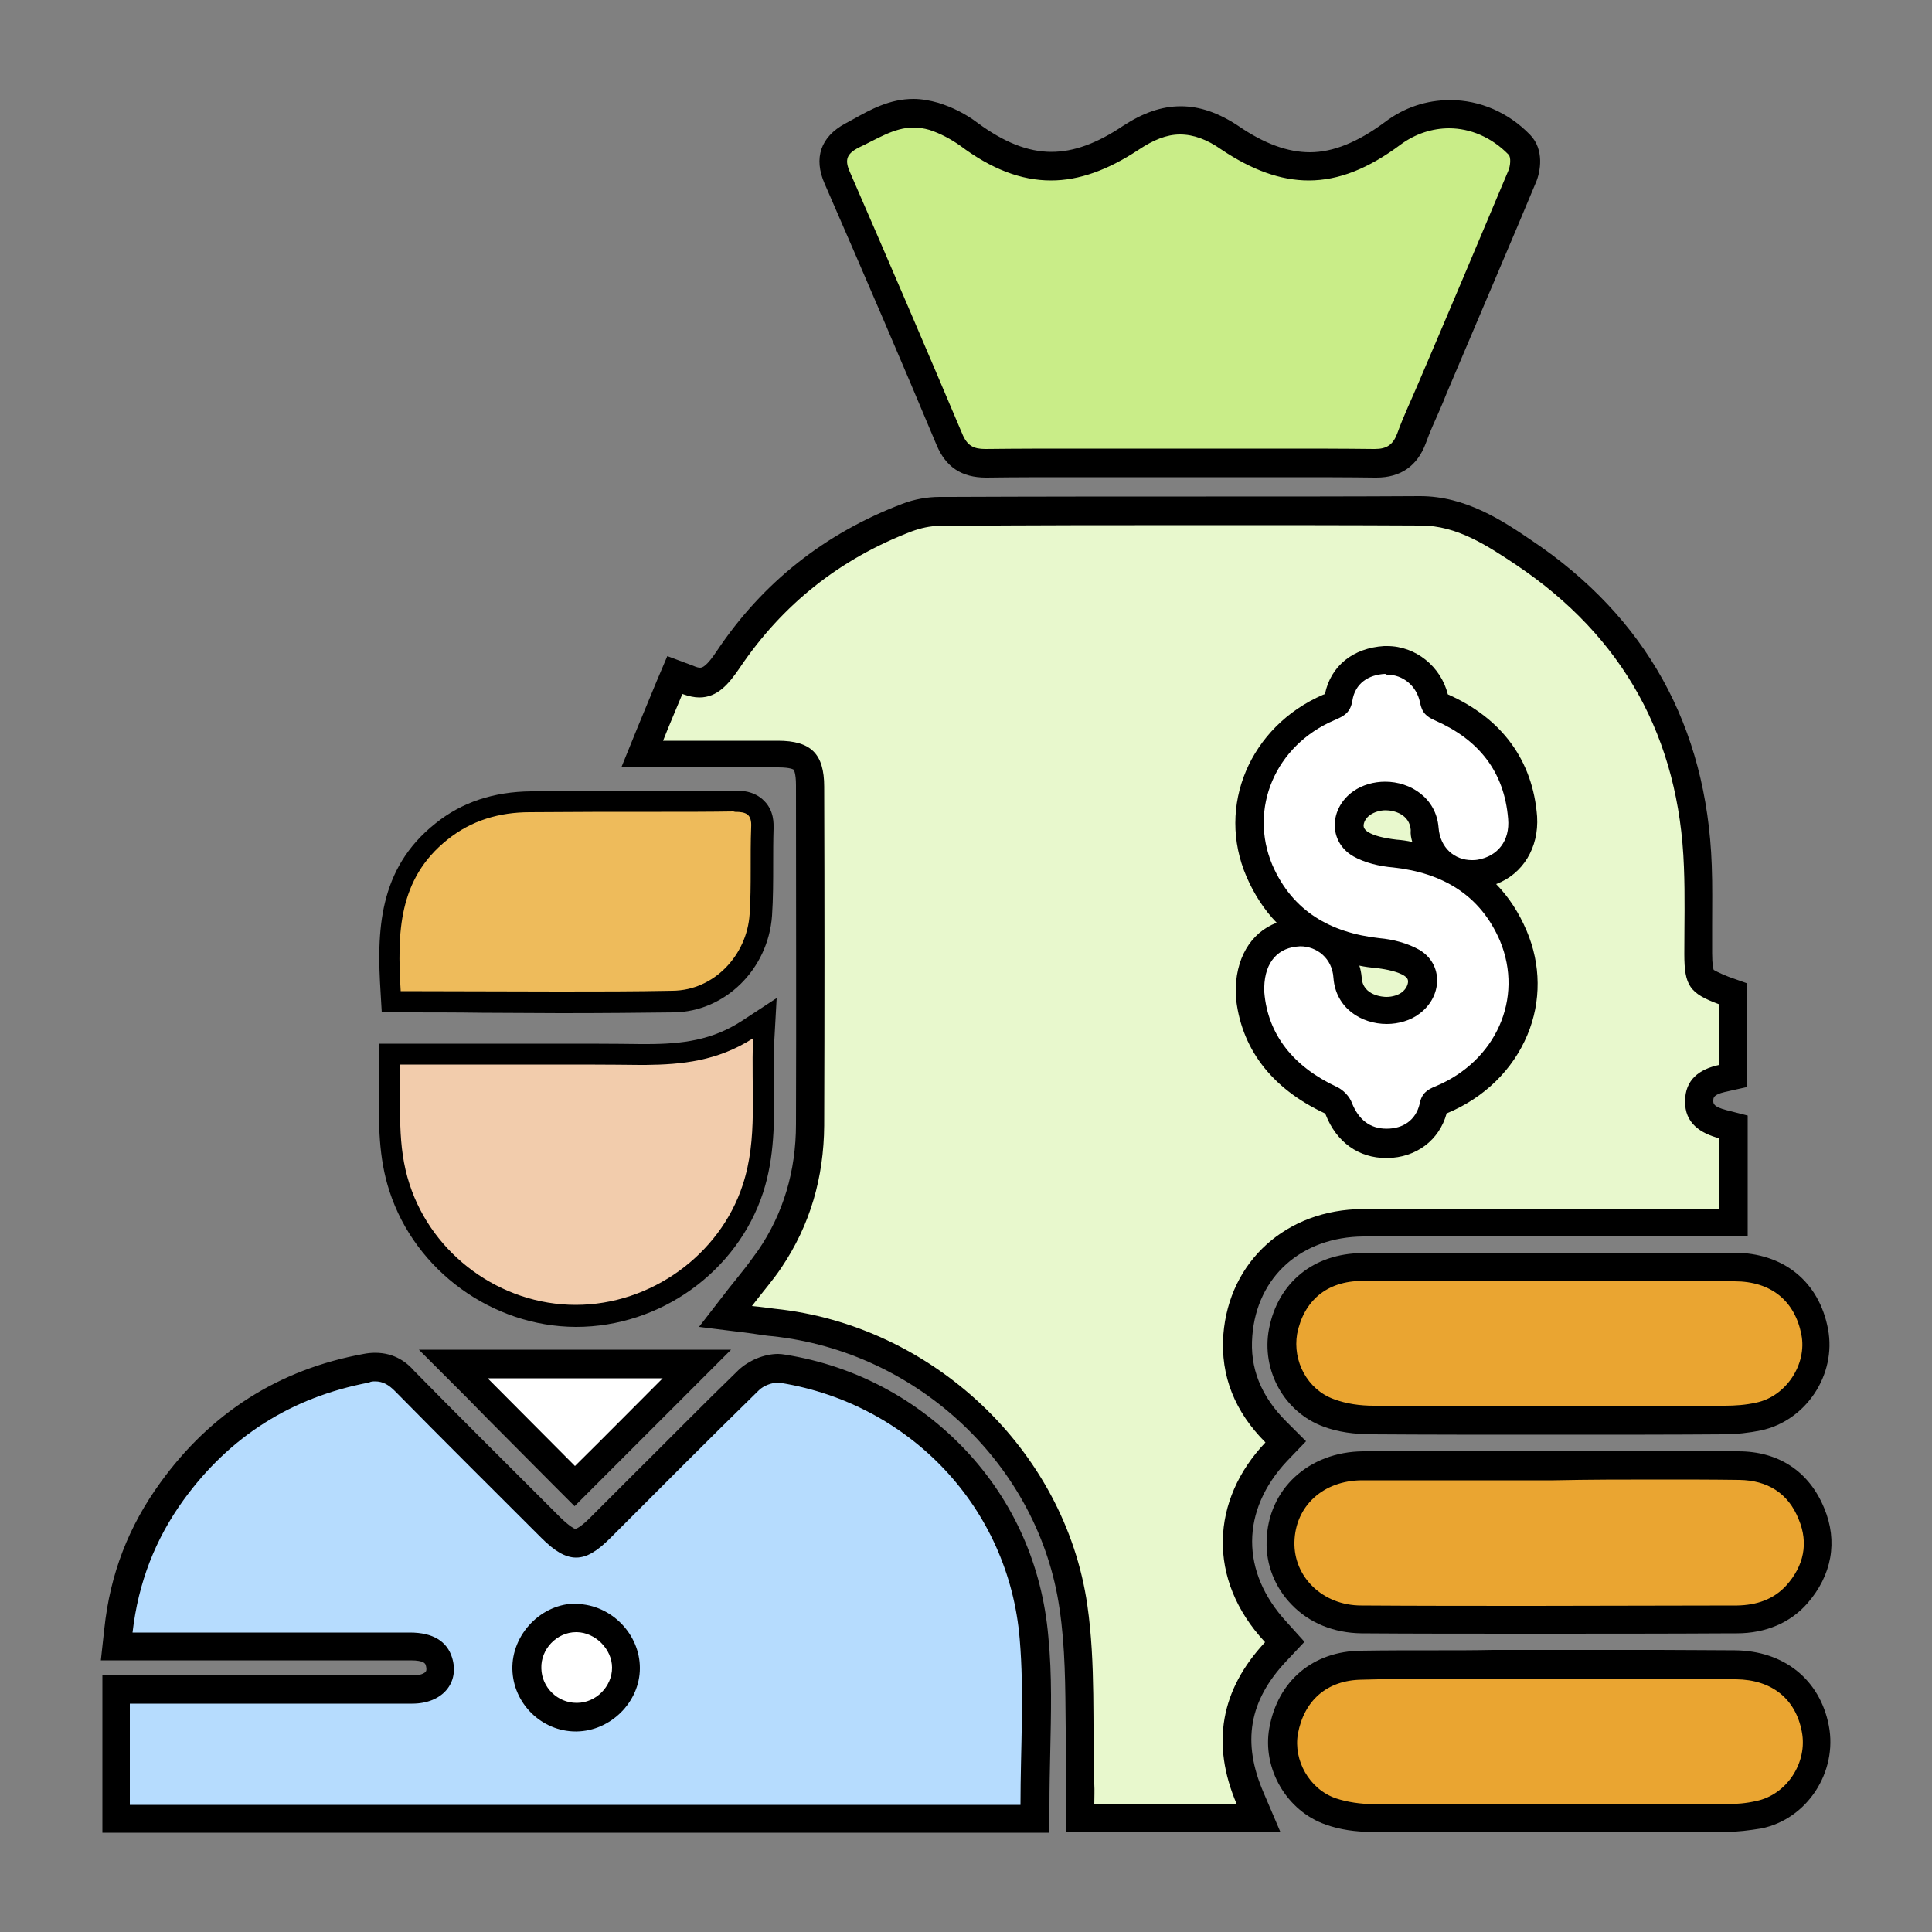
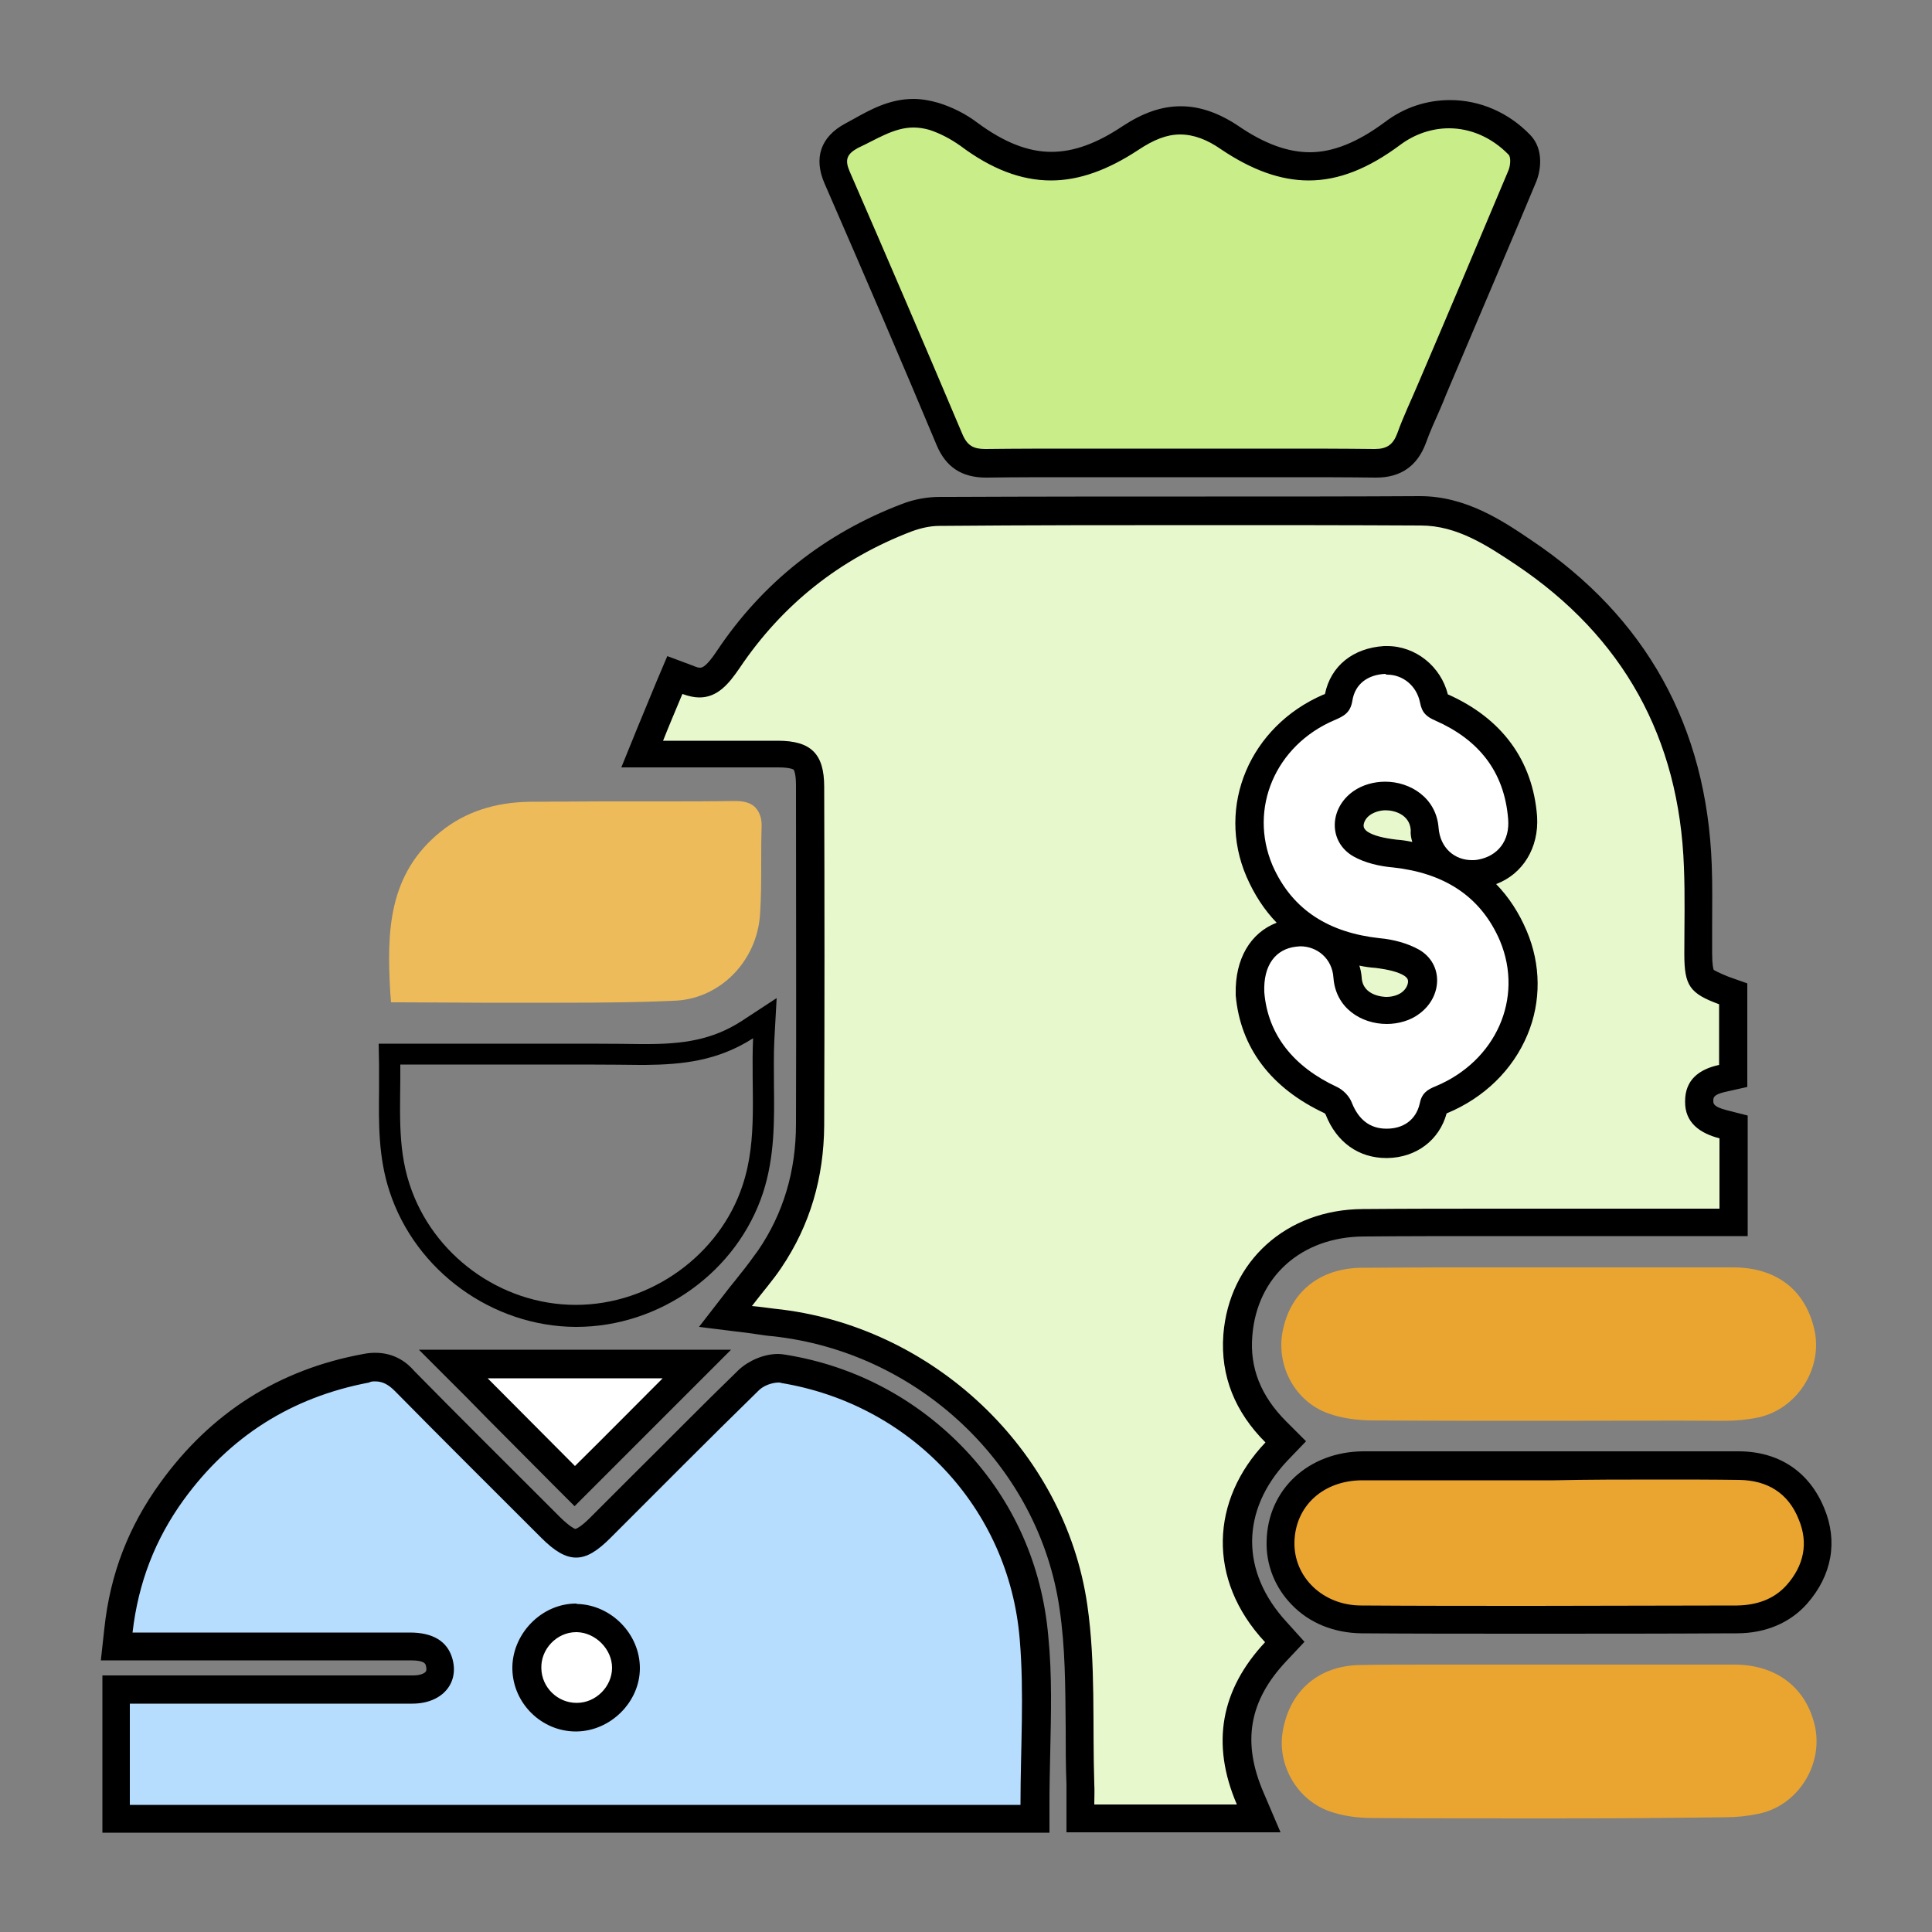
<svg xmlns="http://www.w3.org/2000/svg" version="1.1" id="Clock" x="0px" y="0px" viewBox="0 0 500 500" style="enable-background:new 0 0 500 500;" xml:space="preserve">
  <rect x="0" y="0" width="500" height="500" fill="#808080" stroke="none" />
  <style type="text/css">
	.st0{fill:#E8F8CD;}
	.st1{fill:#B6DCFE;}
	.st2{fill:#C9ED88;}
	.st3{fill:#F2CCAC;}
	.st4{fill:#EAA531;}
	.st5{fill:#EEBB5B;}
	.st6{fill:#FFFFFF;}
</style>
  <g>
    <g>
      <path class="st0" d="M279.6,470.7V467c0-0.6,0-1.2,0-1.7c0-1.2,0-2.4,0-3.5c-0.2-4.9-0.2-9.7-0.2-14.5    c-0.1-10.4-0.1-21.1-1.6-31.3c-5.5-38.5-38.2-69.5-77.6-73.6c-1.2-0.1-2.4-0.3-3.8-0.5l-2.2-0.3l-6.4-0.8l4-5.1    c0.9-1.2,1.8-2.3,2.7-3.4c1.7-2.2,3.4-4.2,4.8-6.2c6.9-10.1,10.4-21.8,10.5-34.7c0.1-29.1,0.1-58.2,0-87.7c0-6.5-1.7-8.3-8.4-8.3    c-3.8,0-7.5,0-11.3,0h-23.9l8.5-20.5l3.3,1.3c1.2,0.5,2.2,0.6,3.1,0.6c2.5,0,4.4-1.6,7.3-6c11.4-17.1,27-29.4,46.3-36.7    c2.8-1,5.6-1.6,8.4-1.6h2.8c21.7,0,44.1-0.1,66.1-0.1c20.6,0,38.8,0,55.6,0.1c10.7,0.1,19.2,5.8,26.7,10.8    c28.6,19.1,43.7,46.5,45,81.1c0.2,5.2,0.2,10.5,0.1,15.5c0,2.4,0,4.8,0,7.2c0,6.6,0.5,7.3,6.6,9.6l2.4,0.9v21.2l-2.9,0.6    c-5.2,1.1-6,3.6-6,5.8c0,2.3,0.7,4.6,6.2,6l2.8,0.7v24.7H439c-8.5,0-17,0-25.5,0c-8.5,0-17,0-25.5,0c-13.7,0-24.9,0-35.4,0.1    c-17.8,0.1-31.1,12-32.4,29.1c-0.7,9.5,2.5,17.6,9.9,25.1l2.5,2.6l-2.5,2.6c-13.3,14.1-13.3,32.3-0.1,46.7l2.3,2.5l-2.3,2.5    c-10.6,11.3-12.7,23.7-6.5,38l2.2,5.1h-46V470.7z M330.8,256.8c0.8,9.5,6.5,16.7,16.7,21.5c2.4,1.1,4.7,3.6,5.7,6.2    c1.6,3.8,3.7,4.3,5.4,4.3c1.9,0,4.3-0.6,5-3.6c1-4.3,3.7-6,6.4-7.1c6.9-2.8,12.1-7.9,14.8-14.3c2.4-5.9,2.4-12.4-0.2-18.5    c-4.1-9.9-12.2-15.4-24.5-16.8c-4.9-0.6-8.7-1.7-11.8-3.4c-4-2.3-6.3-6.2-6.6-10.6c-0.2-4.8,2.1-9.4,6.3-12.4    c2.9-2.1,6.6-3.2,10.4-3.2c8.1,0,16.7,5.2,17.5,15.3c0.3,3.7,2.8,5,5,5c0.3,0,0.6,0,0.9-0.1c3.3-0.6,5.1-2.9,4.8-6.6    c-0.8-10.6-6.2-17.8-16.6-22.4c-2.7-1.2-5.3-2.8-6.2-7.3c-0.5-2.5-2.5-4.1-4.8-4.1c-0.1,0-0.2,0-0.3,0c-4.5,0.3-5,2.9-5.1,3.9    c-0.8,5-3.9,6.6-6.9,7.9c-13.3,5.7-19.5,20-14.1,32.7c4.2,9.9,12.3,15.4,24.6,16.7c4.8,0.6,8.7,1.7,11.8,3.5    c3.9,2.3,6.2,6.1,6.4,10.4c0.3,4.7-2,9.3-6,12.2c-2.9,2.2-6.8,3.4-10.7,3.4c-8.1,0-16.7-5.3-17.5-15.3c-0.3-3.3-2.8-4.8-5-4.8    c-0.2,0-0.5,0-0.6,0C331.4,249.4,330.7,253.4,330.8,256.8z" />
      <path d="M312.1,135.9c18.6,0,37,0,55.6,0.1c9.4,0,17.2,5.2,24.7,10.2c27.7,18.6,42.2,44.8,43.4,78.2c0.3,7.5,0.1,15,0.1,22.5    c0,8.2,1.4,10.2,9,13c0,5.1,0,10.3,0,15.7c-5.1,1.1-8.8,3.8-8.8,9.4c-0.1,5.6,3.9,8.3,8.9,9.6c0,6,0,11.8,0,18.2    c-1.2,0-2.4,0-3.6,0c-0.6,0-1.2,0-1.7,0c-0.1,0-0.3,0-0.4,0c-17.1,0-34.2,0-51.3,0c-11.8,0-23.5,0-35.3,0.1    c-19.8,0.1-34.6,13.5-36.1,32.5c-0.8,10.8,3.1,20.1,10.9,27.9c-14.1,14.8-15.3,35.4-0.1,51.7c-11.4,12.2-14.1,26.2-7.3,42    c-12.4,0-24.3,0-36.9,0c0-1.8,0.1-3.6,0-5.3c-0.5-15.4,0.4-31.1-1.8-46.3c-5.8-40.3-40.3-72.5-80.9-76.7c-1.7-0.2-3.6-0.5-5.9-0.7    c2.8-3.7,5.4-6.6,7.6-9.9c7.5-11.1,11-23.4,11.1-36.8c0.1-29.2,0.1-58.5,0-87.7c0-8.5-3.4-11.9-12-11.9c-3.8,0-7.5,0-11.4,0    c-5.9,0-11.9,0-18.3,0c1.7-4.3,3.3-8,5-12.1c1.7,0.6,3.1,0.9,4.4,0.9c4.7,0,7.6-3.5,10.4-7.6c11.1-16.5,26-28.3,44.6-35.4    c2.2-0.8,4.7-1.4,7.1-1.4C266.1,135.9,289.1,135.9,312.1,135.9 M358.8,265.3c-6.6,0-13.2-4.1-13.8-11.9c-0.4-5.1-4.3-8.2-8.6-8.2    c-0.4,0-0.7,0-1.1,0.1c-5.1,0.6-8.5,4.7-8.2,11.8c1,11,7.7,19.4,18.8,24.5c1.7,0.7,3.2,2.5,3.9,4.2c1.7,4.1,4.6,6.6,8.9,6.6h0.1    c4.1,0,7.4-2.2,8.5-6.4c0.6-2.6,1.9-3.6,4.2-4.6c15.5-6.4,22.9-22.7,16.6-37.6c-5.1-12-14.9-17.6-27.6-19    c-3.6-0.4-7.3-1.2-10.4-2.9c-6.5-3.8-6.2-12.4,0-16.8c2.4-1.7,5.3-2.5,8.3-2.5c6.6,0,13.2,4.1,13.8,11.9c0.4,5.2,4.2,8.4,8.6,8.4    c0.5,0,0.9,0,1.5-0.1c5.1-0.8,8.3-4.9,7.9-10.6c-0.9-12.4-7.7-20.7-18.8-25.4c-2.4-1-3.5-2-4-4.7c-0.8-4.3-4.4-7.2-8.5-7.2    c-0.2,0-0.3,0-0.5,0c-4.4,0.3-7.8,2.5-8.5,6.9c-0.6,3.1-2.2,4-4.7,5.1c-15.2,6.5-22.3,22.8-16,37.5c5.1,11.9,15,17.5,27.7,18.9    c3.5,0.4,7.3,1.3,10.3,3c6.3,3.8,6.1,12.1,0.1,16.5C365,264.5,361.8,265.3,358.8,265.3 M312.1,128.5c-22.1,0-44.6,0-66.4,0.1h-2.5    c-3.2,0-6.6,0.6-9.7,1.8c-20,7.6-36.2,20.4-48,38.1c-2.6,3.9-3.7,4.3-4.3,4.3c-0.4,0-0.9-0.1-1.8-0.5l-6.7-2.5l-2.8,6.6l-5,12.1    l-4.1,10.1h10.9c3.2,0,6.3,0,9.5,0c3,0,5.9,0,8.8,0c3.9,0,7.6,0,11.4,0c3.3,0,4,0.6,4,0.6s0.6,0.8,0.6,4c0,29.6,0.1,58.5,0,87.7    c0,12.2-3.3,23.2-9.8,32.7c-1.4,1.9-2.8,3.9-4.6,6.1c-0.9,1.1-1.7,2.2-2.8,3.5l-7.9,10.2l12.9,1.6c0.7,0.1,1.5,0.2,2.1,0.3    c1.4,0.2,2.6,0.4,3.9,0.5c37.9,4,69.1,33.6,74.4,70.5c1.5,10,1.5,20.1,1.6,30.9c0,4.8,0,9.7,0.2,14.6c0,1,0,2.1,0,3.3    c0,0.6,0,1.2,0,1.8v7.3h7.3h36.9h11.2l-4.4-10.3c-5.6-13-3.8-23.7,5.9-34l4.7-5l-4.6-5.1c-12-13-11.9-28.9,0.1-41.7l4.9-5.1    l-5.1-5.1c-6.6-6.6-9.5-13.9-8.8-22.2c1.2-15.3,12.7-25.6,28.8-25.7c10.4-0.1,21.6-0.1,35.2-0.1c8.5,0,17.1,0,25.6,0    s17.1,0,25.6,0h0.4h1.7h3.6h7.3v-7.3v-18.2v-5.7l-5.5-1.4c-3.4-0.9-3.4-1.7-3.4-2.4c0-0.8,0-1.6,3-2.3l5.8-1.3v-6v-15.7v-5.1    l-4.8-1.7c-2.8-1.1-3.7-1.7-3.9-1.8c-0.1-0.3-0.4-1.3-0.4-4.3c0-2.4,0-4.8,0-7.1c0-5.1,0.1-10.4-0.1-15.7    c-1.3-35.9-17-64.2-46.7-84.1c-7.5-5.1-17-11.4-28.8-11.4C350.8,128.5,332.6,128.5,312.1,128.5L312.1,128.5z M358.8,272.7    c4.8,0,9.4-1.5,13-4.1c5-3.8,7.8-9.5,7.4-15.4c-0.3-5.6-3.3-10.5-8.3-13.3c-3.5-2.1-8-3.4-13.2-4c-11-1.2-17.9-5.8-21.7-14.5    c-4.7-10.9,0.6-22.9,12.1-27.8c2.6-1.1,7.8-3.3,9.1-10.7c0.1-0.4,0.1-0.5,0.1-0.5c0.1-0.1,0.6-0.4,1.6-0.4h0.1    c0.5,0,1,0.3,1.2,1.1c1.2,6.2,5.1,8.6,8.3,10.1c9.2,4,13.7,10.1,14.4,19.3c0.2,2.5-0.8,2.7-1.7,2.8c-0.1,0-0.2,0-0.3,0    c-0.6,0-1.2-0.2-1.3-1.6c-0.9-12.2-11.3-18.6-21.1-18.6c-4.6,0-9,1.4-12.5,3.9c-5.1,3.7-8.1,9.5-7.8,15.5    c0.3,5.7,3.3,10.7,8.5,13.6c3.5,2,7.8,3.3,13.2,4c11.1,1.3,17.9,5.9,21.6,14.6c2.1,5.1,2.2,10.7,0.1,15.6    c-2.3,5.5-6.8,9.8-12.8,12.3c-3.2,1.4-7.2,3.7-8.6,9.6c-0.1,0.5-0.2,0.8-1.4,0.8l0,0c-0.7,0-1.3,0-2.1-2c-1.4-3.5-4.3-6.6-7.5-8.1    c-8.9-4.1-13.9-10.4-14.6-18.4c-0.1-3.9,1.2-4,1.7-4c0.1,0,0.2,0,0.2,0c0.8,0,1.3,0.5,1.3,1.4C338.6,266.3,349,272.7,358.8,272.7    L358.8,272.7z" />
    </g>
    <g>
      <path class="st1" d="M30.1,470.7v-33.5c0,0,39.8,0,45.8,0c10.3,0,20.5,0,30.8,0c2.8,0,5.1-0.9,6.2-2.5c1.2-1.6,0.9-3.5,0.6-4.8    c-0.4-1.2-1.2-3.9-7.4-3.9c-10.4,0-20.8,0-31.1,0H30.1l0.5-4c1.6-13.4,6.1-25.2,13.9-36c12.5-17.2,29.4-27.9,50.3-31.9    c0.8-0.2,1.7-0.3,2.4-0.3c3.7,0,6,1.9,7.6,3.6c11,11.1,22.3,22.4,33.3,33.3l4.7,4.7c2.8,2.8,4.8,4,6.3,4s3.7-1.3,6.3-4    c3.6-3.6,7.2-7.1,10.7-10.7c9.1-9.1,18.5-18.5,27.7-27.6c1.9-1.8,5-3.1,7.7-3.1c0.5,0,0.9,0,1.3,0.1c35.3,5.8,61.9,34.5,64.9,69.6    c0.8,9.8,0.6,19.9,0.4,29.7c-0.1,4.4-0.2,9-0.2,13.6v3.7H30.1V470.7z M149.1,426c-1.4,0-2.8,0.6-3.8,1.7c-1.1,1.1-1.7,2.6-1.7,4    c0.1,2.8,2.6,5.3,5.4,5.3c2.9,0,5.5-2.7,5.5-5.4C154.6,428.8,151.9,426,149.1,426L149.1,426z" />
      <path d="M97.1,357.5c2,0,3.5,0.9,5.1,2.5c12.6,12.8,25.3,25.4,37.9,38c3.4,3.4,6.2,5.1,9,5.1c2.8,0,5.5-1.7,8.9-5.1    c12.8-12.8,25.5-25.6,38.4-38.2c1.2-1.2,3.4-2,5.1-2c0.3,0,0.5,0,0.6,0.1c33.5,5.5,59,32.3,61.8,66.3c1.2,14.1,0.2,28.4,0.2,42.9    c-76.9,0-153.6,0-230.5,0c0-8.6,0-17.2,0-26.2c1.2,0,2.3,0,3.4,0c0.6,0,1.1,0,1.7,0c0.3,0,0.6,0,0.9,0c12.1,0,24.3,0,36.5,0    c10.2,0,20.4,0,30.6,0c7.8,0,12.3-5.4,10.3-11.9c-1.3-4.2-4.9-6.5-10.9-6.5c-10.4,0-20.8,0-31.1,0c-11.5,0-23.1,0-34.5,0    c-0.3,0-0.6,0-0.9,0c-1.7,0-3.3,0-5.3,0c1.5-13,5.9-24.2,13.2-34.3c11.9-16.4,27.9-26.6,48-30.4C96,357.5,96.6,357.5,97.1,357.5     M149.1,440.7L149.1,440.7c5-0.1,9.2-4.2,9.2-9.1c0-4.8-4.2-9.1-9.1-9.2c-0.1,0-0.1,0-0.2,0c-5,0-9.2,4.4-9.1,9.4    C140.1,436.7,144.2,440.7,149.1,440.7 M97.1,350.1c-1,0-2,0.1-3,0.3c-22,4-39.6,15.3-52.6,33.3c-8.2,11.3-13,23.6-14.5,37.8    l-0.9,8.2h8.3h5.3h0.9h17.3h17.3c10.4,0,20.8,0,31.1,0c3.5,0,3.8,0.9,3.9,1.3c0.1,0.4,0.3,1.1,0,1.6c-0.3,0.4-1.3,1-3.3,1    c-8.8,0-18.6,0-30.6,0c-6.1,0-12.1,0-18.2,0s-12.1,0-18.2,0h-0.5h-0.5h-1.7h-1.7h-1.7h-7.3v7.3V467v7.3h7.3h230.5h7.3V467    c0-4.5,0.1-9.1,0.2-13.5c0.2-9.8,0.5-20-0.5-30c-1.6-18.3-8.9-34.9-21.4-48.2c-12.4-13.1-28.5-21.8-46.6-24.7    c-0.6-0.1-1.3-0.2-1.9-0.2c-3.7,0-7.6,1.7-10.2,4.1c-9.4,9.1-18.7,18.6-27.8,27.6c-3.6,3.6-7.1,7.1-10.7,10.7    c-2.4,2.4-3.5,2.8-3.8,2.9c-0.3-0.1-1.4-0.6-3.8-2.9l-4.6-4.6c-10.9-10.9-22.3-22.2-33.3-33.4C105.4,352.7,102.2,350.1,97.1,350.1    L97.1,350.1z M149.1,433.4c-0.9,0-1.7-0.8-1.7-1.7c0-0.5,0.2-0.9,0.6-1.3c0.4-0.4,0.8-0.6,1.2-0.6c0.8,0,1.9,1.1,1.9,1.8    C151,432.4,150,433.4,149.1,433.4L149.1,433.4L149.1,433.4z" />
    </g>
    <g>
      <path class="st2" d="M355.9,120.1c-7.1-0.1-14.5-0.1-24.3-0.1c-4.4,0-8.7,0-13.1,0s-8.7,0-13.1,0c-4.3,0-8.6,0-12.9,0    c-4.3,0-8.6,0-12.9,0c-9.7,0-17.2,0-24.3,0.1h-0.2c-4.7,0-7.6-1.9-9.4-6.2c-8.7-20.8-18.3-43-29-67.8c-2.1-4.8-0.9-8.4,3.7-10.7    c0.7-0.4,1.5-0.8,2.3-1.3c4-2.2,8.5-4.8,13.8-4.8c1.7,0,3.5,0.3,5.2,0.8c3.2,1,6.3,2.7,9.1,4.7c7.4,5.5,14.4,8.3,21.3,8.3    c6.5,0,13.2-2.4,20.6-7.3c4.5-3,8.7-4.5,13-4.5c4.1,0,8.4,1.5,12.9,4.5c7.4,5,14.1,7.3,20.6,7.3c6.9,0,14-2.8,21.6-8.5    c4.3-3.2,9.5-5,14.7-5c6.7,0,13.1,2.8,18.1,7.9c2.4,2.5,1.3,6.9,0.6,8.4c-6.2,15-12.8,30.2-19,44.9l-4.4,9.8    c-0.6,1.4-1.2,2.7-1.7,4c-1.4,3-2.6,5.9-3.7,8.8c-1.6,4.4-4.6,6.5-9.3,6.5H355.9z" />
      <path d="M236.4,33c1.3,0,2.7,0.2,4.1,0.6c2.8,0.9,5.6,2.4,8,4.1c8,6,15.7,9,23.5,9c7.3,0,14.7-2.7,22.6-7.9c3.9-2.6,7.3-4,10.8-4    c3.5,0,7,1.3,10.7,3.9c7.9,5.3,15.3,8,22.6,8c7.8,0,15.5-3.1,23.8-9.3c3.8-2.8,8.2-4.2,12.5-4.2c5.5,0,11,2.3,15.4,6.8    c0.7,0.7,0.5,3-0.1,4.3c-7.7,18.3-15.4,36.6-23.2,54.8c-1.8,4.3-3.9,8.6-5.5,13.1c-1.1,2.9-2.7,4-5.8,4c-0.1,0-0.1,0-0.2,0    c-8.1-0.1-16.2-0.1-24.3-0.1c-8.7,0-17.5,0-26.2,0l0,0c-8.5,0-17.2,0-25.7,0c-8.1,0-16.2,0-24.3,0.1c-0.1,0-0.1,0-0.1,0    c-3,0-4.7-0.8-6-4c-9.6-22.7-19.3-45.3-29.1-67.8c-1.3-3-0.8-4.5,2.1-6.1C226.8,36.1,231.3,33,236.4,33 M236.4,25.6    c-6.2,0-11.2,2.8-15.5,5.2c-0.7,0.4-1.5,0.8-2.2,1.2c-6.3,3.4-8.2,8.9-5.3,15.5c10.8,24.8,20.3,46.9,29,67.7    c2.4,5.7,6.5,8.4,12.8,8.4h0.2c7-0.1,14.5-0.1,24.3-0.1c4.3,0,8.5,0,12.9,0s8.5,0,12.9,0c4.4,0,8.7,0,13.1,0c4.3,0,8.7,0,13,0    c9.7,0,17.2,0,24.3,0.1h0.3c6.3,0,10.6-3,12.8-8.9c1-2.8,2.3-5.7,3.6-8.6c0.6-1.4,1.2-2.8,1.7-4.1l4.2-9.9    c6.2-14.7,12.8-30,19-44.9c1.2-2.8,2.2-8.5-1.5-12.3c-5.6-5.8-13-9-20.7-9c-6.1,0-11.9,1.9-16.9,5.7c-7,5.2-13.4,7.8-19.4,7.8    c-5.7,0-11.8-2.2-18.5-6.8c-5.1-3.4-10-5.1-14.9-5.1c-5,0-9.8,1.7-15,5.1c-6.7,4.5-12.7,6.7-18.5,6.7c-6.1,0-12.3-2.5-19.1-7.5    c-3-2.3-6.6-4.1-10.2-5.2C240.7,26,238.5,25.6,236.4,25.6L236.4,25.6z" />
    </g>
    <g>
-       <path class="st3" d="M149,340.5c-20.5-0.1-39.3-13.7-45.7-33.2c-2.8-8.5-2.7-16.6-2.6-25.4c0-2.1,0.1-4.3,0-6.4v-2.8h8.1    c5.6,0,11.1,0,16.7,0c5.6,0,11.1,0,16.7,0c9.1,0,16.6,0,23.5,0.1c0.5,0,1,0,1.5,0c9.7,0,17.9-1.1,26.2-6.4l4.5-2.9l-0.3,5.3    c-0.2,4.1-0.2,8.2-0.1,12.1c0.1,9.2,0.2,17.8-2.7,26.6c-6.3,19.4-25.2,32.9-45.8,32.9L149,340.5L149,340.5z" />
      <path d="M194.9,268.7c-0.6,13.6,1.3,25.9-2.7,38c-5.9,18-23.7,31-43.2,31H149c-19.5,0-37.1-13-43-31.2c-3.3-10-2.3-20.1-2.4-31    c2,0,3.7,0,5.2,0c11.1,0,22.2,0,33.3,0c7.8,0,15.7,0,23.5,0.1c0.5,0,1,0,1.5,0C176.5,275.5,185.7,274.6,194.9,268.7 M201,258.3    l-9,5.9c-7.7,5-15.4,6-24.7,6c-0.5,0-0.9,0-1.5,0c-6.9-0.1-14.4-0.1-23.6-0.1c-5.6,0-11.1,0-16.7,0c-5.5,0-11.1,0-16.6,0h-2.4    h-2.9h-5.6l0.1,5.6c0,2.1,0,4.3,0,6.4c-0.1,8.5-0.2,17.4,2.7,26.2c6.7,20.6,26.6,35,48.2,35.1h0.1c21.8,0,41.7-14.3,48.4-34.8    c3-9.3,2.9-18.6,2.8-27.6c0-3.9-0.1-7.9,0.1-11.9L201,258.3L201,258.3z" />
    </g>
    <g>
      <path class="st4" d="M396.5,419.2c-16.4,0-30.8,0-44.2-0.1c-6,0-11.5-2.3-15.4-6.3c-3.7-3.8-5.6-8.7-5.5-14    c0.3-11.3,9.2-19.6,21.3-19.6c6.5,0,13,0,19.5,0c5.1,0,10.3,0,15.5,0c4.6,0,14.4,0,14.4,0c4.5,0,9,0,13.6,0c4.5,0,9.1,0,13.6,0    c8.1,0,14.7,0,20.7,0.1c8.8,0.1,15.5,4.5,18.8,12.5c3,7.4,1.7,14.6-3.8,20.9c-3.9,4.3-9,6.5-15.5,6.5h-0.8    C431.3,419.2,413.9,419.2,396.5,419.2z" />
      <path d="M429.4,382.9c6.9,0,13.8,0,20.7,0.1c7.3,0.1,12.7,3.4,15.4,10.2c2.6,6.2,1.3,12-3.1,17c-3.4,3.8-7.9,5.2-12.8,5.3    c-17.7,0-35.4,0.1-53.1,0.1c-14.7,0-29.5,0-44.2-0.1c-10,0-17.5-7.4-17.3-16.4c0.2-9.3,7.4-16,17.6-16c6.5,0,13,0,19.5,0    c9.7,0,19.5,0,29.1,0c0.3,0,0.6,0,0.9,0C411.3,382.9,420.4,382.9,429.4,382.9 M429.4,375.6c-4.5,0-9,0-13.5,0c-4.5,0-9,0-13.5,0    h-0.9c-4.6,0-9.2,0-13.8,0c-5.1,0-10.3,0-15.4,0c-7.5,0-13.7,0-19.5,0c-14.1,0.1-24.7,9.8-25,23.2c-0.2,6.2,2.2,12.1,6.5,16.5    c4.6,4.8,11,7.3,18,7.4c13.4,0.1,27.8,0.1,44.2,0.1c17.3,0,34.8,0,51.8-0.1h1.2c7.4,0,13.8-2.7,18.2-7.7c6.4-7.3,8-16.1,4.4-24.7    c-3.9-9.5-11.8-14.7-22.2-14.7C444.1,375.6,437.4,375.6,429.4,375.6L429.4,375.6z" />
    </g>
    <g>
      <path class="st4" d="M401.3,367.7c-16.8,0-31.8,0-45.9-0.1c-4.3,0-8.3-0.6-11.6-1.8c-8.5-3-13.5-12.1-11.9-21    c1.9-10.4,9.6-16.6,20.5-16.7c5.9,0,12.3-0.1,20.1-0.1c4.7,0,9.5,0,14.1,0c4.7,0,9.5,0,14.1,0h0.3c4.7,0,9.3,0,14,0    c4.8,0,9.6,0,14.3,0c6.5,0,13,0,19.5,0c11.3,0.1,18.8,6.2,20.9,16.8c1.8,9.8-4.8,19.8-14.5,22c-2.8,0.6-5.9,0.9-8.9,0.9    C431.4,367.6,416.4,367.7,401.3,367.7z" />
-       <path d="M372.5,331.6c9.5,0,18.9,0,28.4,0c0.1,0,0.2,0,0.3,0c9.5,0,18.9,0,28.3,0c6.4,0,13,0,19.4,0c9.5,0,15.6,5.1,17.3,13.8    c1.5,7.7-4,16-11.7,17.6c-2.7,0.6-5.4,0.8-8.2,0.8c-15,0-30,0.1-44.9,0.1c-15.3,0-30.6,0-45.9-0.1c-3.5,0-7.1-0.5-10.3-1.7    c-6.9-2.5-10.7-9.9-9.5-16.9c1.7-8.5,7.6-13.7,16.9-13.7C359.3,331.6,365.9,331.6,372.5,331.6 M372.5,324.2c-7.8,0-14.1,0-20,0.1    c-12.5,0.1-21.8,7.6-24.1,19.7c-2,10.7,4,21.5,14.1,25.2c3.7,1.4,8,2,12.8,2c14.1,0.1,29.2,0.1,45.9,0.1c16.5,0,32.7,0,44.9-0.1    c3.3,0,6.6-0.4,9.6-1c11.7-2.5,19.6-14.4,17.4-26.2c-2.3-12.3-11.5-19.8-24.4-19.8c-5.7,0-11.9,0-19.4,0c-4.8,0-9.6,0-14.3,0    c-4.7,0-9.3,0-14,0h-0.3c-4.7,0-9.5,0-14.1,0C382,324.2,377.3,324.2,372.5,324.2L372.5,324.2z" />
    </g>
    <g>
      <path class="st4" d="M401.4,470.6c-16.8,0-32,0-46.2-0.1c-4.1,0-7.9-0.6-11-1.7c-8.5-2.9-13.8-12.1-12.2-20.9    c1.9-10.6,9.5-16.9,20.2-17c5.9-0.1,12.2-0.1,20-0.1c4.7,0,9.4,0,14.1,0c4.7,0,9.4,0,14.1,0h0.5c4.7,0,9.4,0,14.1,0    c4.8,0,9.6,0,14.4,0c6.5,0,13.1,0,19.7,0c10.9,0.1,18.6,6.2,20.7,16.4c1.9,10-4.8,20.2-14.7,22.2c-2.8,0.6-5.7,0.9-8.5,0.9    C431.6,470.5,416.5,470.6,401.4,470.6z" />
-       <path d="M372.3,434.5c9.5,0,18.9,0,28.4,0c0.1,0,0.2,0,0.3,0c9.6,0,19,0,28.6,0c6.5,0,13.1,0,19.7,0.1c9.3,0.1,15.4,5.1,17,13.5    c1.6,8-3.9,16.4-11.8,18c-2.6,0.6-5.1,0.8-7.7,0.8c-15.1,0-30,0.1-45.1,0.1c-15.4,0-30.8,0-46.2-0.1c-3.3,0-6.8-0.5-9.8-1.5    c-6.9-2.4-11-9.9-9.8-16.7c1.6-8.6,7.5-13.9,16.6-14C359,434.5,365.6,434.5,372.3,434.5 M372.3,427.1c-7.8,0-14.1,0-20,0.1    c-12.5,0.1-21.6,7.8-23.8,20c-1.9,10.5,4.5,21.5,14.6,25c3.6,1.3,7.7,1.9,12.2,1.9c14.2,0.1,29.4,0.1,46.2,0.1    c13.1,0,27,0,45.1-0.1c3,0,6.1-0.4,9.2-0.9c11.9-2.4,19.8-14.6,17.5-26.6c-2.3-11.9-11.6-19.4-24.3-19.5c-5.8,0-12-0.1-19.7-0.1    c-4.9,0-9.6,0-14.5,0c-4.7,0-9.4,0-14.1,0h-0.3c-4.7,0-9.5,0-14.1,0C381.8,427.1,377,427.1,372.3,427.1L372.3,427.1z" />
    </g>
    <g>
      <path class="st5" d="M144.8,259.5c-6.7,0-13.5,0-20.3,0c-6.9,0-13.8-0.1-20.7-0.1h-2.6l-0.2-2.6c-0.9-15.6-0.6-30.6,13.1-41.6    c6.3-5.1,14.1-7.6,23.1-7.7c6.2,0,12.5-0.1,18.7-0.1h15.3c6.2,0,12.5,0,18.7-0.1h0.2c1.8,0,4,0.2,5.4,1.7c1.1,1.2,1.7,2.8,1.6,5.1    c-0.1,3.1-0.1,6.2-0.1,9.3c0,4.3,0,8.8-0.3,13.2c-0.8,12.4-10.7,22.2-22.6,22.4C165.6,259.4,156.3,259.5,144.8,259.5z" />
      <g>
-         <path d="M190.2,210.1c2.9,0,4.4,0.6,4.2,4c-0.3,7.5,0.1,15-0.4,22.5c-0.7,10.7-9.3,19.7-19.9,19.8c-9.7,0.2-19.6,0.2-29.3,0.2     c-13.6,0-27.2-0.1-41.1-0.1c-0.9-15-0.7-29,12.1-39.2c6.2-5,13.5-7.1,21.3-7.1c6.2,0,12.5-0.1,18.7-0.1c5.1,0,10.2,0,15.3,0     c6.2,0,12.5,0,18.7-0.1C190.2,210.1,190.2,210.1,190.2,210.1 M190.3,204.6h-0.2c-6.8,0-13.6,0.1-18.7,0.1h-7.6     c-2.6,0-5.1,0-7.7,0c-5.1,0-11.9,0-18.7,0.1c-9.6,0.1-17.9,2.8-24.7,8.3c-14.9,11.8-15.2,28.1-14.2,43.8l0.3,5.1h5.2     c7,0,14,0,20.7,0.1c6.7,0,13.6,0.1,20.3,0.1c11.5,0,20.8-0.1,29.4-0.2c13.3-0.2,24.4-11.2,25.4-25c0.3-4.5,0.3-9.1,0.3-13.4     c0-3,0-6.2,0.1-9.2c0-1.1,0.2-4.5-2.4-7.1C195.2,204.6,191.6,204.6,190.3,204.6L190.3,204.6z" />
-       </g>
+         </g>
    </g>
    <g>
      <polygon class="st6" points="117.3,353 180.3,353 148.7,384.6   " />
      <g>
        <path d="M171.5,356.7c-7.4,7.4-15.1,15.2-22.7,22.7c-7.3-7.3-14.9-15-22.6-22.7C141.3,356.7,156.8,356.7,171.5,356.7      M189.2,349.3h-17.7h-45.3h-17.8l12.5,12.5l5.2,5.3l17.4,17.5l5.2,5.2l5.2-5.2l1.6-1.6l21.1-21.1L189.2,349.3L189.2,349.3z" />
      </g>
    </g>
    <g>
      <path class="st6" d="M358.7,296c-5.6,0-10-3.1-12.3-8.9c-0.4-0.8-1.3-1.8-2-2.2c-12.7-5.9-19.9-15.4-20.9-27.6v-0.2    c-0.4-8.7,4-14.7,11.4-15.5c0.5-0.1,1-0.1,1.5-0.1c1.9,0,3.8,0.4,5.3,1.2c-7.2-3.6-12.5-9.3-15.8-17.1c-7-16.4,0.8-35,17.9-42.4    c2.2-0.9,2.4-1.2,2.6-2.4c1-5.9,5.5-9.6,12-9.9c0.2,0,0.5,0,0.6,0c5.9,0,10.9,4.2,12,10.1c0.2,1.1,0.3,1.3,1.8,2    c13,5.7,20,15.3,20.9,28.6c0.6,7.5-3.9,13.4-11,14.5c-0.6,0.1-1.4,0.2-2,0.2c-6.6,0-11.8-5-12.3-11.8c-0.5-5.8-5.6-8.5-10.1-8.5    c-2.3,0-4.5,0.6-6.2,1.8c-2.1,1.5-3.3,3.8-3.2,6.1c0.1,1.9,1.1,3.5,2.9,4.6c2.1,1.2,5.1,2,8.9,2.5c15.1,1.7,25.4,8.8,30.5,21.3    c3.3,7.8,3.3,16.4,0.2,24.1c-3.4,8.2-10,14.7-18.7,18.3c-1.7,0.7-1.8,1-2.1,2C369.3,292.5,364.7,296,358.7,296L358.7,296    L358.7,296z M342.1,242.8c3.7,1.9,6.2,5.6,6.6,10.3c0.5,5.9,5.5,8.5,10.1,8.5c2.4,0,4.7-0.7,6.3-2c2-1.5,3.1-3.8,3-6    c-0.1-1.8-1.1-3.5-2.8-4.5c-2.1-1.3-5.2-2.1-8.8-2.6C351.1,246.1,346.2,244.9,342.1,242.8z" />
      <path d="M359,174.6c4,0,7.6,2.8,8.5,7.2c0.5,2.7,1.7,3.7,4,4.7c11.1,4.9,17.8,13.1,18.8,25.4c0.5,5.7-2.7,9.7-7.9,10.6    c-0.5,0.1-0.9,0.1-1.5,0.1c-4.4,0-8.2-3.1-8.6-8.4c-0.6-7.7-7.3-11.9-13.8-11.9c-2.9,0-5.9,0.8-8.3,2.5c-6.2,4.4-6.5,13,0,16.8    c3,1.7,6.8,2.6,10.4,2.9c12.7,1.4,22.5,7.1,27.6,19c6.2,14.9-1.1,31.1-16.6,37.6c-2.3,0.9-3.7,1.9-4.2,4.6c-1,4.2-4.3,6.4-8.5,6.4    h-0.1c-4.3,0-7.2-2.4-8.9-6.6c-0.6-1.7-2.2-3.4-3.9-4.2c-11.2-5.2-17.9-13.5-18.8-24.5c-0.3-7.1,3-11.2,8.2-11.8    c0.4,0,0.7-0.1,1.1-0.1c4.3,0,8.3,3.1,8.6,8.2c0.6,7.8,7.2,11.9,13.8,11.9c3,0,6.2-0.9,8.5-2.7c5.9-4.4,6.2-12.8-0.1-16.5    c-3-1.7-6.8-2.7-10.3-3c-12.7-1.4-22.5-7-27.7-18.9c-6.2-14.7,0.8-31,16-37.5c2.6-1.1,4.2-2,4.7-5.1c0.7-4.4,4.1-6.7,8.5-6.9    C358.7,174.6,358.9,174.6,359,174.6 M359,167.2c-0.3,0-0.6,0-0.8,0c-8,0.5-13.8,5.1-15.3,12.4c-0.1,0.1-0.3,0.1-0.5,0.2    c-18.9,8.2-27.7,28.8-19.8,47.1c2,4.6,4.6,8.6,7.8,11.9c-6.8,2.6-10.8,9.4-10.6,18.4v0.2v0.2c1.2,13.5,9.1,24,23,30.5    c0.1,0.1,0.3,0.3,0.3,0.4c2.8,7.1,8.5,11.2,15.7,11.2h0.2c7.5-0.1,13.5-4.6,15.4-11.6c0,0,0,0,0.1,0c9.6-4,17-11.2,20.8-20.3    c3.6-8.6,3.5-18.2-0.2-26.9c-2-4.7-4.6-8.7-7.9-12.1c6.9-2.6,11.1-9.4,10.6-17.5c-1.1-14.5-9.1-25.4-23.1-31.6    C372.9,172.5,366.4,167.2,359,167.2L359,167.2z M342.7,180.4L342.7,180.4L342.7,180.4z M365.5,217.9c-1.3-0.3-2.7-0.5-4.1-0.6    c-3.3-0.4-5.8-1-7.4-2c-0.9-0.6-1.1-1.2-1.1-1.6c0-0.7,0.4-1.9,1.7-2.8c1-0.7,2.5-1.2,4-1.2c2.3,0,6.2,1.1,6.5,5.1    C365,215.9,365.2,216.9,365.5,217.9L365.5,217.9z M358.8,258c-0.6,0-6.2-0.2-6.4-5.1c-0.1-1.1-0.3-2.1-0.6-3    c1.4,0.3,2.8,0.5,4.3,0.6c3.1,0.4,5.7,1,7.3,2c0.6,0.4,1,0.8,1,1.5c0,0.7-0.4,1.9-1.6,2.8C361.9,257.5,360.4,258,358.8,258    L358.8,258z" />
    </g>
    <g>
      <path class="st6" d="M149.1,444.4c-6.9,0-12.7-5.6-12.8-12.5c-0.1-3.4,1.3-6.7,3.8-9.3c2.4-2.5,5.7-4,9-4h0.3    c6.8,0.1,12.7,6.2,12.7,12.9c0,6.9-5.9,12.7-12.8,12.8L149.1,444.4z" />
      <path d="M149.1,422.4c0.1,0,0.1,0,0.2,0c4.8,0.1,9.1,4.4,9.1,9.2c0,4.9-4.2,9.1-9.1,9.1h-0.1c-4.9,0-9-4-9.1-8.9    C139.9,426.8,144.1,422.4,149.1,422.4 M149.1,415L149.1,415c-4.3,0-8.5,1.8-11.7,5.1c-3.1,3.2-4.9,7.5-4.8,11.9    c0.2,8.9,7.6,16.1,16.4,16.1h0.2c8.8-0.1,16.4-7.6,16.4-16.4c0-8.8-7.4-16.4-16.3-16.6C149.2,415,149.1,415,149.1,415L149.1,415z" />
    </g>
  </g>
</svg>